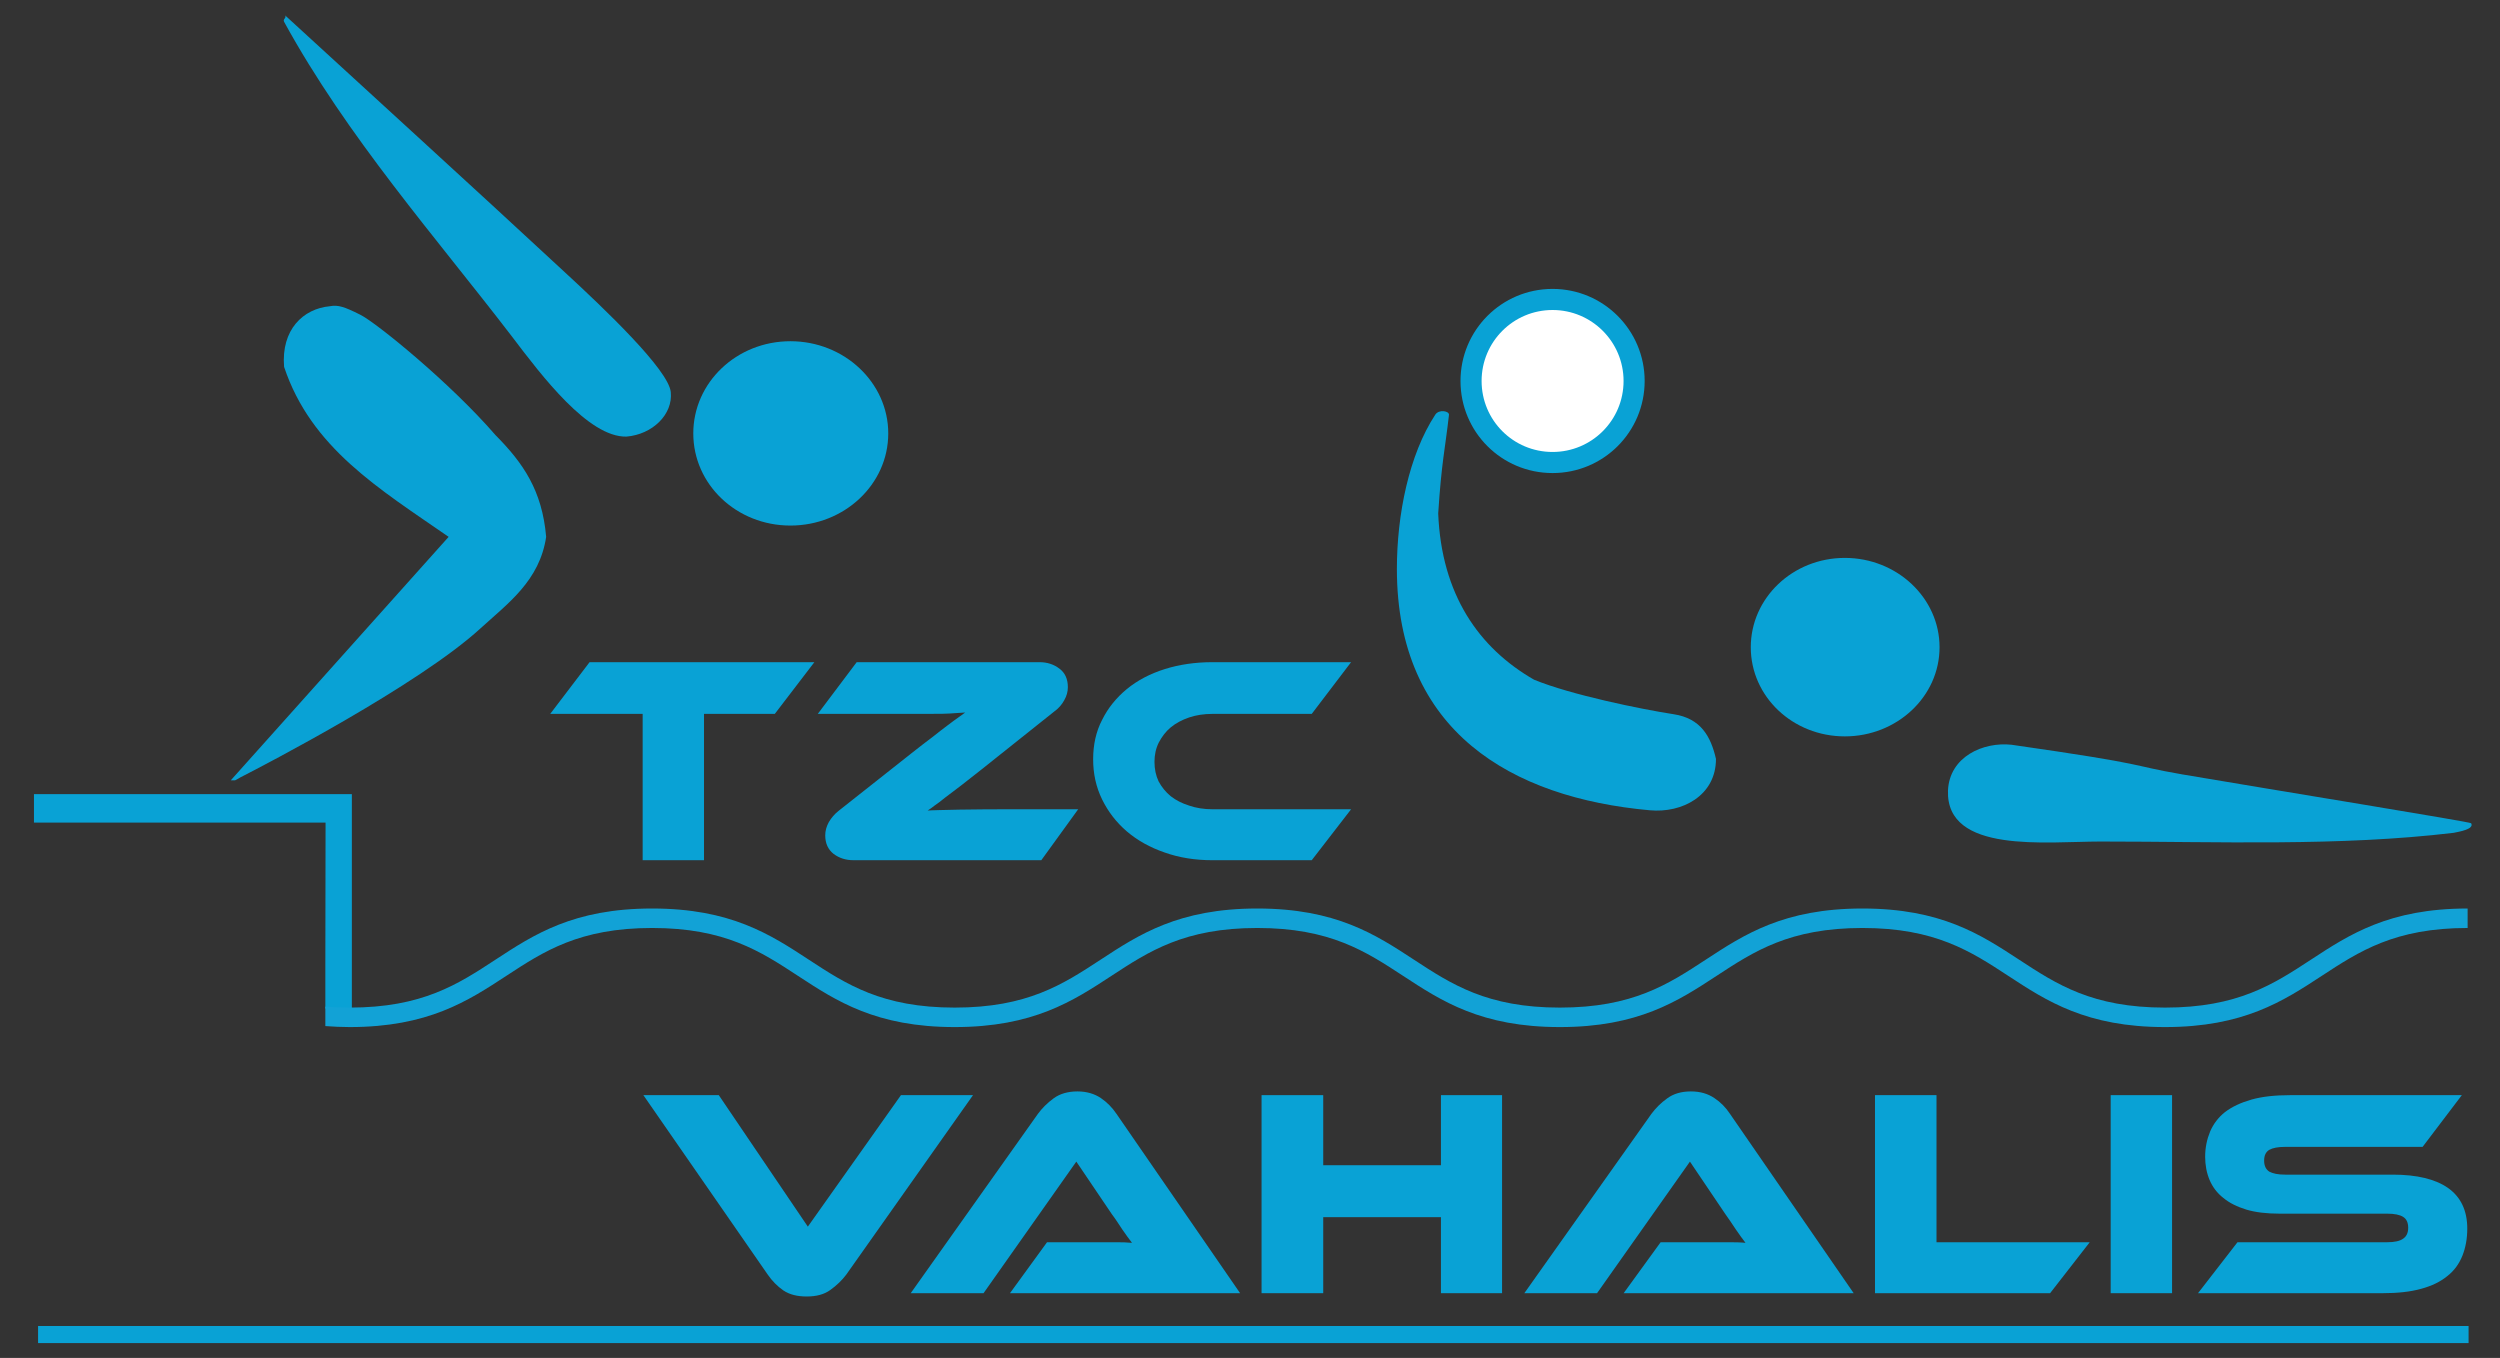
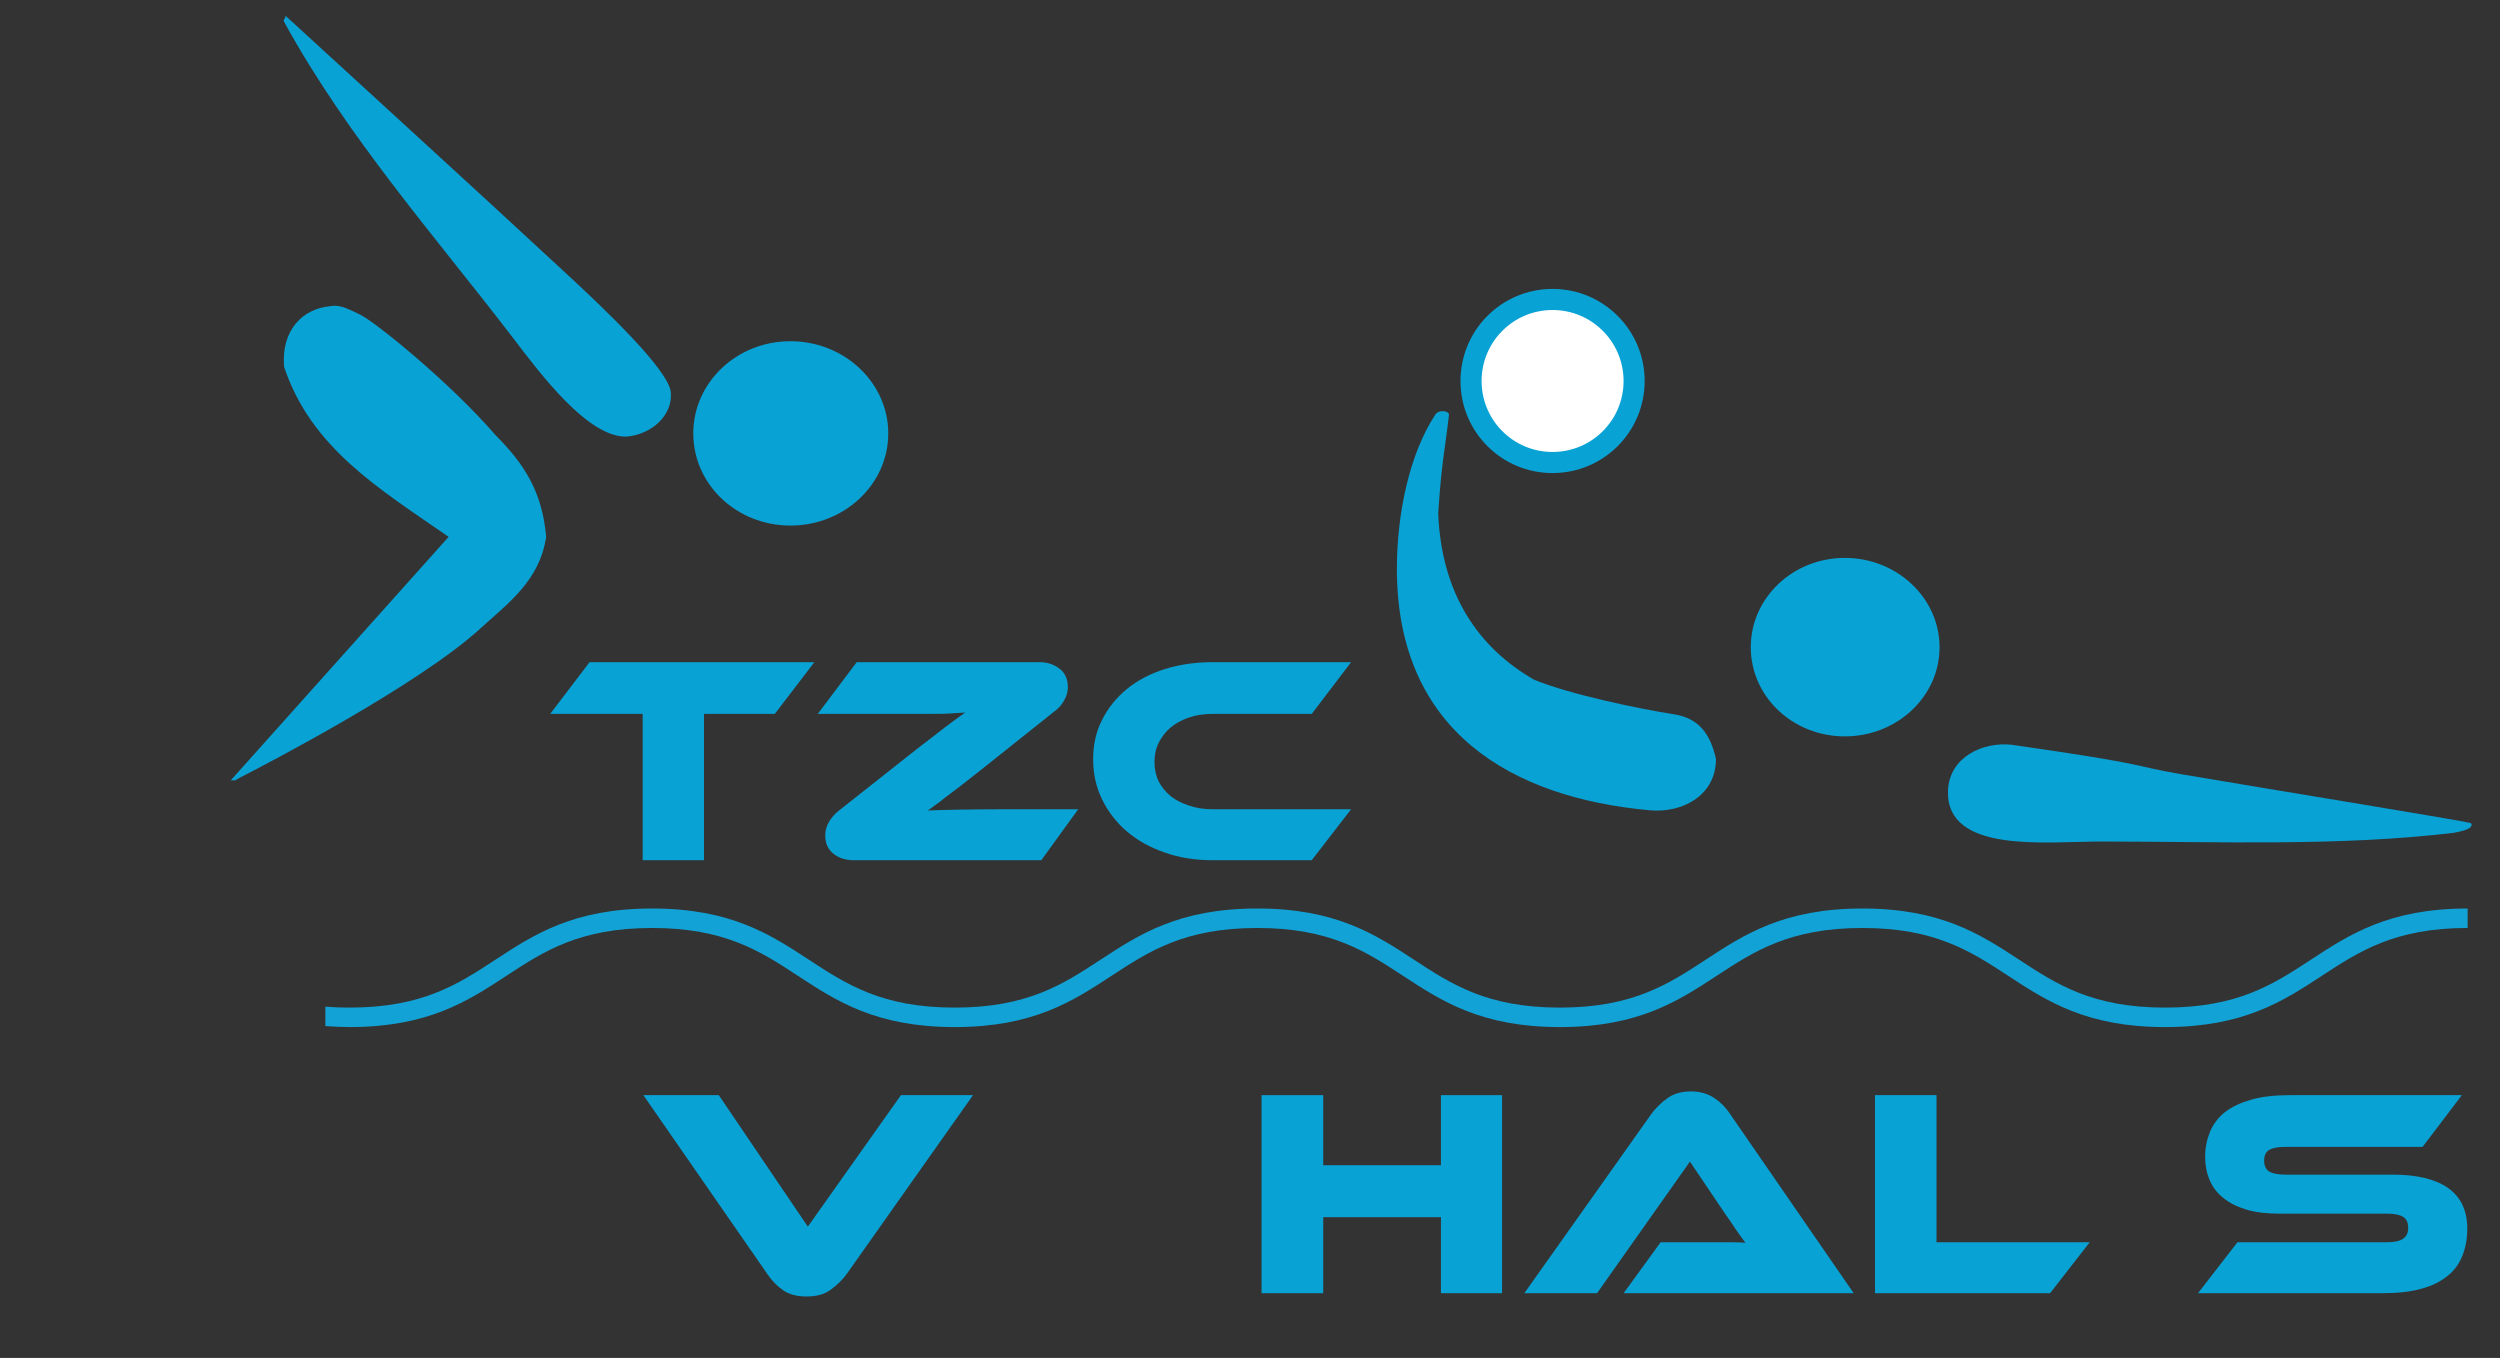
<svg xmlns="http://www.w3.org/2000/svg" id="uuid-c26e0145-4726-4a82-9c93-3579e6b52a91" data-name="Laag 1" width="160.461mm" height="87.159mm" viewBox="0 0 454.851 247.064">
  <rect x="0" y="0" width="454.851" height="247.064" fill="#333333" stroke="none" />
-   <path d="M6.928,244.36H449.133v-3.11H6.928v3.11Z" fill="#09a2d5" />
  <g>
    <path d="M148.167,120.476h-40.9l-7.16,9.41h16.82v26.62h11.16v-26.62h12.88l7.2-9.41Z" fill="#09a2d5" />
    <path d="M189.457,156.506l6.71-9.27h-13.07c-1.4,0-2.84,0-4.35,.02-1.53,.02-2.95,.03-4.27,.05-1.32,.04-2.5,.04-3.51,.08-1.05,.02-1.79,.06-2.19,.08,.37-.23,.81-.54,1.3-.93,.5-.33,1.12-.8,1.9-1.44,.76-.58,1.69-1.26,2.79-2.11,1.05-.82,2.35-1.85,3.81-2.99l13.29-10.59c.75-.53,1.35-1.25,1.76-2,.45-.78,.66-1.57,.66-2.39,0-1.47-.52-2.62-1.53-3.36-1.03-.79-2.23-1.18-3.63-1.18h-33.26l-7.08,9.41h19.13c1.32,0,2.49-.02,3.48-.02,.95-.02,1.8-.06,2.44-.12,.7-.03,1.26-.07,1.77-.11-.31,.23-.72,.54-1.26,.91-.53,.37-1.17,.83-1.96,1.44-.8,.58-1.71,1.32-2.78,2.15-1.1,.81-2.4,1.84-3.92,3.03l-13.11,10.36c-.76,.6-1.34,1.3-1.79,2.07-.43,.8-.64,1.56-.64,2.39,0,1.46,.51,2.58,1.53,3.38,1.03,.77,2.229,1.14,3.61,1.14h34.17Z" fill="#09a2d5" />
    <path d="M245.817,147.236h-25.24c-1.51,0-2.93-.22-4.21-.66-1.3-.41-2.42-.97-3.36-1.71-.97-.8-1.66-1.69-2.21-2.7-.5-1.06-.75-2.23-.75-3.57,0-1.26,.25-2.44,.79-3.51,.56-1.05,1.24-1.98,2.17-2.75,.94-.78,2.06-1.36,3.36-1.81,1.28-.43,2.7-.64,4.21-.64h18.08l7.16-9.41h-25.24c-3.12,0-6.03,.43-8.67,1.26-2.66,.84-4.95,2.04-6.89,3.63-1.9,1.57-3.41,3.41-4.5,5.61-1.11,2.13-1.63,4.54-1.63,7.16,0,2.62,.52,5.04,1.63,7.31,1.09,2.23,2.6,4.19,4.5,5.82,1.94,1.65,4.23,2.93,6.89,3.84,2.64,.94,5.55,1.4,8.67,1.4h18.08l7.16-9.27Z" fill="#09a2d5" />
  </g>
  <g>
    <path d="M130.777,199.253h-13.72l22.62,32.64c.8,1.16,1.75,2.13,2.85,2.89,1.15,.77,2.56,1.1,4.23,1.1,1.73,0,3.17-.35,4.33-1.2,1.14-.82,2.13-1.77,2.89-2.79l23.05-32.64h-13.11l-16.94,23.92-16.2-23.92Z" fill="#09a2d5" />
-     <path d="M183.757,235.282h41.87l-22.48-32.61c-.78-1.17-1.77-2.16-2.87-2.9-1.15-.77-2.57-1.2-4.25-1.2-1.73,0-3.21,.43-4.33,1.26-1.15,.84-2.1,1.79-2.87,2.84l-23.13,32.61h13.25l16.88-23.94,6.46,9.56c.64,.84,1.23,1.77,1.9,2.78,.66,.99,1.27,1.76,1.77,2.44-.87-.09-1.88-.11-3.03-.11h-12.43l-6.74,9.27Z" fill="#09a2d5" />
    <path d="M273.287,235.282v-36.03h-11.12v12.75h-21.42v-12.75h-11.22v36.03h11.22v-13.83h21.42v13.83h11.12Z" fill="#09a2d5" />
    <path d="M295.407,235.282h41.85l-22.49-32.61c-.76-1.17-1.75-2.16-2.87-2.9-1.15-.77-2.54-1.2-4.25-1.2-1.77,0-3.18,.43-4.31,1.26-1.18,.84-2.11,1.79-2.89,2.84l-23.11,32.61h13.23l16.9-23.94,6.45,9.56c.6,.84,1.24,1.77,1.9,2.78,.68,.99,1.24,1.76,1.76,2.44-.85-.09-1.88-.11-3.06-.11h-12.38l-6.73,9.27Z" fill="#09a2d5" />
    <path d="M380.207,226.012h-27.88v-26.76h-11.19v36.03h31.86l7.21-9.27Z" fill="#09a2d5" />
-     <path d="M395.187,235.282v-36.03h-11.17v36.03h11.17Z" fill="#09a2d5" />
    <path d="M435.367,213.713h-19.61c-1.3,0-2.23-.2-2.89-.55-.62-.41-.93-1.07-.93-2,0-.95,.31-1.57,.93-1.96,.66-.36,1.59-.54,2.89-.54h25.01l7.14-9.41h-31.26c-2.72,0-5.04,.25-7,.8-1.96,.56-3.53,1.3-4.82,2.27-1.22,.97-2.11,2.15-2.71,3.53-.58,1.41-.91,2.91-.91,4.6,0,1.53,.27,2.96,.81,4.24,.54,1.27,1.36,2.37,2.5,3.26,1.11,.92,2.49,1.6,4.18,2.12,1.68,.5,3.7,.74,6.05,.74h19.58c1.34,0,2.31,.21,2.89,.58,.64,.39,.93,1.07,.93,1.98,0,.91-.29,1.57-.93,2-.58,.42-1.55,.64-2.89,.64h-27.24l-7.18,9.27h33.56c2.72,0,5.07-.25,7.01-.79,1.98-.53,3.53-1.3,4.77-2.31,1.3-1.01,2.17-2.25,2.76-3.71,.58-1.45,.89-3.12,.89-4.93,0-3.32-1.19-5.76-3.48-7.39-2.28-1.61-5.66-2.44-10.05-2.44Z" fill="#09a2d5" />
  </g>
  <path d="M126.137,78.858c0,9.281,7.871,16.763,17.676,16.763,9.791,0,17.797-7.482,17.797-16.763,0-9.255-8.006-16.776-17.797-16.776-9.805,0-17.676,7.522-17.676,16.776Z" fill="#09a2d5" />
-   <path d="M64.016,176.479v-31.994H6.179v5.184H59.234l-.041,26.635v7.186h4.822" fill="#09a2d5" />
  <path d="M99.367,97.676c-.725-8.422-4.163-13.418-9.214-18.509-8.22-9.51-21.692-20.456-24.606-21.907-2.915-1.464-4.07-1.826-5.521-1.545-4.875,.443-8.892,4.271-8.341,11.027,4.929,14.775,17.3,22.175,29.939,30.933l-39.636,44.297h.779c.805-.39,.295-.174,1.021-.564,4.46-2.27,32.343-16.763,43.599-27.051,5.024-4.593,10.786-8.677,11.981-16.682Z" fill="#09a2d5" />
  <path d="M113.968,79.436c4.741-.39,8.502-4.043,8.072-8.113-.416-4.056-12.088-15.164-19.328-21.84C84.982,33.043,68.837,18.375,51.887,2.809c.268,.524-.471,.632-.202,1.155,11.484,20.953,27.522,39.086,41.437,57.233,5.466,7.212,13.915,18.374,20.846,18.24Z" fill="#09a2d5" />
  <path d="M382.169,153.107c21.458,0,43.384,.91,64.269-1.587,1.014-.208,3.784-.663,3.16-1.742-.104-.247-35.021-5.904-52.539-8.882-10.339-1.794-4.89-1.639-31.081-5.397-5.15-.559-11.288,2.172-11.561,8.323-.403,11.561,17.946,9.285,27.752,9.285Z" fill="#09a2d5" />
  <path d="M300.201,147.424c5.748,.533,12.003-2.588,12.003-9.35-.937-4.071-2.744-7.373-7.699-8.128-5.904-.91-18.74-3.538-25.398-6.281-10.079-5.787-16.841-15.515-17.439-30.236,.598-9.35,1.261-11.756,1.963-17.986,0-.676-1.834-1.014-2.497,0-4.773,7.269-6.984,18.194-6.984,28.064,0,29.546,20.833,41.654,46.05,43.917Z" fill="#09a2d5" />
-   <path d="M318.538,117.76c0,8.973,7.621,16.217,17.114,16.217,9.48,0,17.231-7.243,17.231-16.217,0-8.96-7.751-16.256-17.231-16.256-9.493,0-17.114,7.295-17.114,16.256Z" fill="#09a2d5" />
+   <path d="M318.538,117.76c0,8.973,7.621,16.217,17.114,16.217,9.48,0,17.231-7.243,17.231-16.217,0-8.96-7.751-16.256-17.231-16.256-9.493,0-17.114,7.295-17.114,16.256" fill="#09a2d5" />
  <path d="M265.725,69.316c0,9.278,7.474,16.752,16.753,16.752,9.245,0,16.752-7.474,16.752-16.752,0-9.246-7.507-16.752-16.752-16.752-9.279,0-16.753,7.506-16.753,16.752Z" fill="#09a2d5" />
  <path d="M59.193,183.153c1.383,.111,2.849,.17,4.409,.17,13.234,0,19.704-4.238,26.554-8.725,6.983-4.574,14.205-9.304,28.496-9.304,14.291,0,21.511,4.729,28.494,9.304,6.85,4.487,13.319,8.725,26.553,8.725s19.703-4.238,26.553-8.725c6.983-4.574,14.204-9.304,28.495-9.304,14.291,0,21.513,4.729,28.496,9.304,6.85,4.487,13.32,8.725,26.554,8.725s19.704-4.238,26.554-8.725c6.983-4.574,14.204-9.304,28.495-9.304,14.293,0,21.515,4.729,28.499,9.304,6.851,4.487,13.321,8.725,26.557,8.725s19.707-4.238,26.558-8.725c6.984-4.574,14.206-9.304,28.499-9.304v3.543c-13.235,0-19.707,4.238-26.558,8.725-6.984,4.574-14.206,9.304-28.499,9.304-14.292,0-21.514-4.73-28.498-9.304-6.851-4.487-13.322-8.725-26.558-8.725-13.233,0-19.704,4.238-26.554,8.725-6.983,4.574-14.204,9.304-28.495,9.304s-21.512-4.73-28.495-9.304c-6.85-4.486-13.32-8.725-26.555-8.725-13.233,0-19.704,4.238-26.553,8.725-6.983,4.574-14.204,9.304-28.495,9.304s-21.511-4.73-28.494-9.304c-6.85-4.487-13.32-8.725-26.553-8.725-13.234,0-19.705,4.238-26.555,8.725-6.983,4.574-14.205,9.304-28.496,9.304-1.51,0-3.048-.08-4.409-.18" fill="#12a2d6" />
  <path d="M269.563,69.316c0,7.152,5.762,12.914,12.915,12.914,7.127,0,12.914-5.762,12.914-12.914,0-7.128-5.787-12.914-12.914-12.914-7.153,0-12.915,5.786-12.915,12.914Z" fill="#fff" />
</svg>